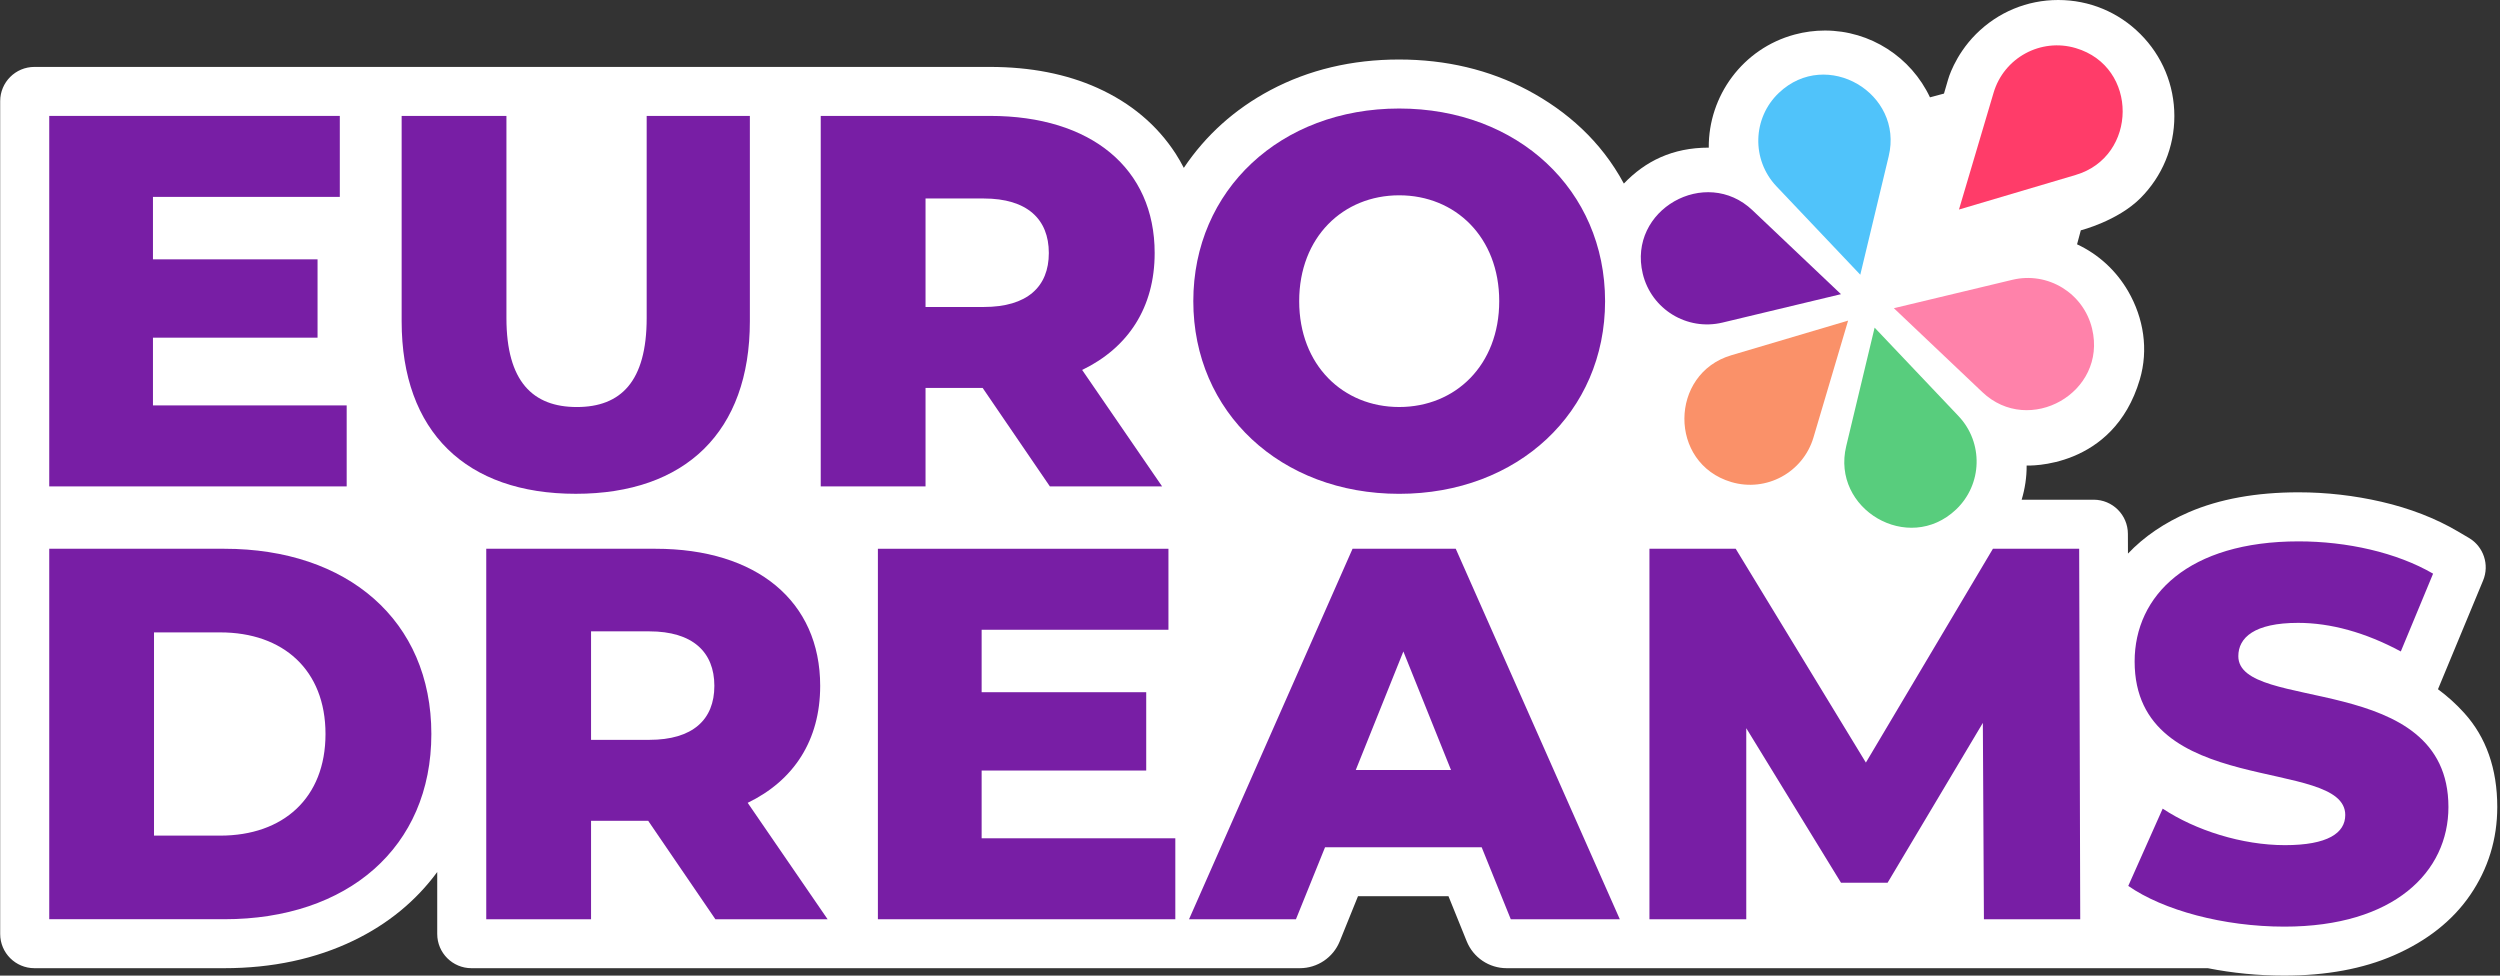
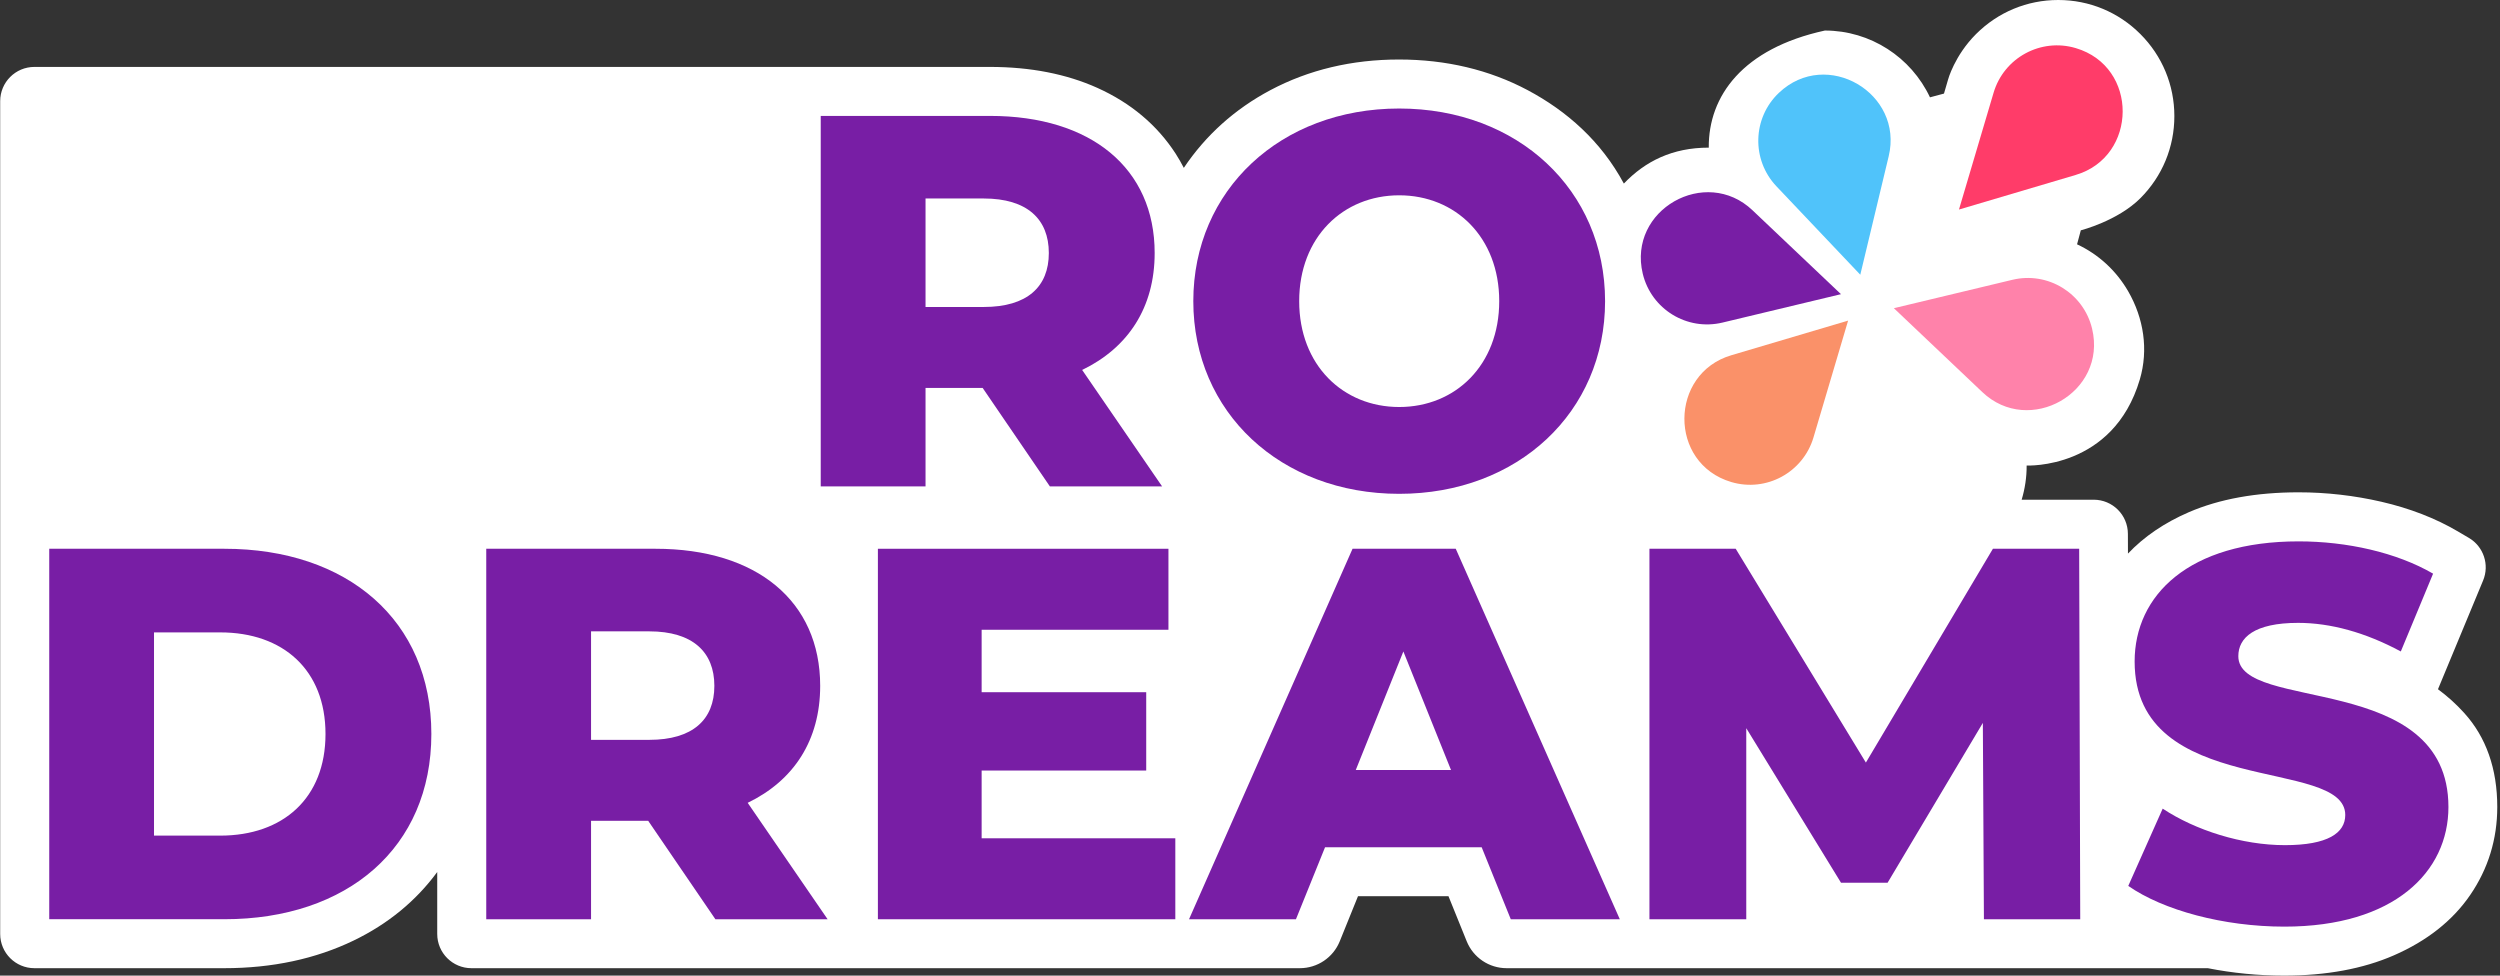
<svg xmlns="http://www.w3.org/2000/svg" width="164" height="64" viewBox="0 0 164 64" fill="none">
  <rect x="0" y="0" width="164" height="64" fill="#333333" stroke="none" />
-   <path d="M161.651 46.769C161.122 46.186 160.547 45.667 159.931 45.214L162.892 38.08C163.321 37.046 162.923 35.852 161.958 35.286L161.228 34.856C159.772 34 158.09 33.347 156.228 32.917C154.445 32.505 152.612 32.296 150.781 32.296C148.013 32.296 145.593 32.735 143.587 33.6C141.987 34.292 140.65 35.203 139.594 36.315L139.59 35.019C139.587 33.781 138.583 32.781 137.347 32.781H132.621C132.836 32.062 132.953 31.307 132.948 30.539C132.97 30.539 138.626 30.802 140.372 24.894C140.949 22.942 140.628 20.875 139.611 19.113C138.821 17.746 137.656 16.681 136.255 16.027L136.501 15.109C136.501 15.109 138.914 14.497 140.408 13.003C141.847 11.563 142.639 9.651 142.638 7.616C142.638 5.581 141.844 3.668 140.404 2.23C138.966 0.792 137.054 0 135.019 0C132.984 0 131.071 0.794 129.631 2.232C128.208 3.654 127.79 5.23 127.79 5.23L127.525 6.139L126.606 6.385C125.368 3.751 122.697 2.003 119.713 2.003C119.048 2.003 118.383 2.091 117.737 2.264C114.318 3.181 112.068 6.298 112.095 9.685C109.716 9.683 107.929 10.575 106.525 12.042C105.026 9.252 102.765 7.27 100.21 5.911C97.702 4.579 94.863 3.904 91.775 3.904C88.687 3.904 85.85 4.579 83.342 5.911C80.995 7.158 79.091 8.876 77.658 11.012C77.491 10.692 77.317 10.376 77.118 10.073C75.901 8.199 74.176 6.751 71.992 5.767C69.962 4.853 67.59 4.39 64.944 4.39H2.257C1.017 4.39 0.012 5.396 0.012 6.636V61.268C0.012 62.508 1.017 63.513 2.257 63.513H14.717C17.855 63.513 20.709 62.903 23.198 61.7C25.447 60.615 27.285 59.104 28.682 57.205V61.268C28.682 62.508 29.688 63.513 30.926 63.513H85.27C86.421 63.513 87.456 62.815 87.888 61.748L89.084 58.792H95.02L96.216 61.748C96.647 62.815 97.683 63.513 98.834 63.513H144.832C146.467 63.836 148.147 64 149.846 64C152.594 64 155.012 63.554 157.031 62.674C159.204 61.728 160.891 60.397 162.042 58.716C163.223 56.995 163.821 55.051 163.821 52.938C163.821 50.436 163.092 48.36 161.652 46.771L161.651 46.769Z" fill="white" />
-   <path d="M22.742 26.595V31.908H3.23V7.604H22.291V12.916H10.034V17.013H20.831V22.151H10.034V26.595H22.74H22.742Z" fill="#781EA5" />
-   <path d="M26.348 21.076V7.604H33.222V20.867C33.222 25.034 34.959 26.701 37.84 26.701C40.721 26.701 42.422 25.034 42.422 20.867V7.604H49.191V21.076C49.191 28.332 44.955 32.393 37.77 32.393C30.585 32.393 26.348 28.332 26.348 21.076Z" fill="#781EA5" />
+   <path d="M161.651 46.769C161.122 46.186 160.547 45.667 159.931 45.214L162.892 38.08C163.321 37.046 162.923 35.852 161.958 35.286L161.228 34.856C159.772 34 158.09 33.347 156.228 32.917C154.445 32.505 152.612 32.296 150.781 32.296C148.013 32.296 145.593 32.735 143.587 33.6C141.987 34.292 140.65 35.203 139.594 36.315L139.59 35.019C139.587 33.781 138.583 32.781 137.347 32.781H132.621C132.836 32.062 132.953 31.307 132.948 30.539C132.97 30.539 138.626 30.802 140.372 24.894C140.949 22.942 140.628 20.875 139.611 19.113C138.821 17.746 137.656 16.681 136.255 16.027L136.501 15.109C136.501 15.109 138.914 14.497 140.408 13.003C141.847 11.563 142.639 9.651 142.638 7.616C142.638 5.581 141.844 3.668 140.404 2.23C138.966 0.792 137.054 0 135.019 0C132.984 0 131.071 0.794 129.631 2.232C128.208 3.654 127.79 5.23 127.79 5.23L127.525 6.139L126.606 6.385C125.368 3.751 122.697 2.003 119.713 2.003C114.318 3.181 112.068 6.298 112.095 9.685C109.716 9.683 107.929 10.575 106.525 12.042C105.026 9.252 102.765 7.27 100.21 5.911C97.702 4.579 94.863 3.904 91.775 3.904C88.687 3.904 85.85 4.579 83.342 5.911C80.995 7.158 79.091 8.876 77.658 11.012C77.491 10.692 77.317 10.376 77.118 10.073C75.901 8.199 74.176 6.751 71.992 5.767C69.962 4.853 67.59 4.39 64.944 4.39H2.257C1.017 4.39 0.012 5.396 0.012 6.636V61.268C0.012 62.508 1.017 63.513 2.257 63.513H14.717C17.855 63.513 20.709 62.903 23.198 61.7C25.447 60.615 27.285 59.104 28.682 57.205V61.268C28.682 62.508 29.688 63.513 30.926 63.513H85.27C86.421 63.513 87.456 62.815 87.888 61.748L89.084 58.792H95.02L96.216 61.748C96.647 62.815 97.683 63.513 98.834 63.513H144.832C146.467 63.836 148.147 64 149.846 64C152.594 64 155.012 63.554 157.031 62.674C159.204 61.728 160.891 60.397 162.042 58.716C163.223 56.995 163.821 55.051 163.821 52.938C163.821 50.436 163.092 48.36 161.652 46.771L161.651 46.769Z" fill="white" />
  <path d="M64.464 25.449H60.715V31.907H53.84V7.604H64.949C71.579 7.604 75.746 11.042 75.746 16.596C75.746 20.172 74.009 22.81 70.989 24.269L76.233 31.907H68.871L64.462 25.449H64.464ZM64.533 13.021H60.715V20.138H64.533C67.381 20.138 68.803 18.819 68.803 16.597C68.803 14.376 67.381 13.021 64.533 13.021Z" fill="#781EA5" />
  <path d="M78.281 19.756C78.281 12.466 84.01 7.119 91.786 7.119C99.563 7.119 105.293 12.466 105.293 19.756C105.293 27.046 99.565 32.395 91.786 32.395C84.008 32.395 78.281 27.048 78.281 19.756ZM98.349 19.756C98.349 15.556 95.468 12.812 91.788 12.812C88.108 12.812 85.227 15.554 85.227 19.756C85.227 23.958 88.108 26.7 91.788 26.7C95.468 26.7 98.349 23.958 98.349 19.756Z" fill="#781EA5" />
  <path d="M3.23 35.999H14.723C22.778 35.999 28.297 40.686 28.297 48.149C28.297 55.612 22.778 60.301 14.723 60.301H3.23V35.997V35.999ZM14.445 54.817C18.576 54.817 21.353 52.353 21.353 48.151C21.353 43.949 18.576 41.485 14.445 41.485H10.103V54.817H14.445Z" fill="#781EA5" />
  <path d="M42.522 53.845H38.773V60.303H31.898V35.999H43.007C49.638 35.999 53.804 39.436 53.804 44.992C53.804 48.568 52.068 51.207 49.048 52.665L54.291 60.303H46.93L42.521 53.845H42.522ZM42.592 41.417H38.773V48.534H42.592C45.439 48.534 46.862 47.215 46.862 44.993C46.862 42.772 45.439 41.417 42.592 41.417Z" fill="#781EA5" />
  <path d="M77.101 54.99V60.303H57.59V35.999H76.65V41.312H64.395V45.409H75.192V50.547H64.395V54.992H77.101V54.99Z" fill="#781EA5" />
  <path d="M97.2 55.58H86.923L85.014 60.303H78L88.727 35.999H95.497L106.26 60.303H99.107L97.198 55.58H97.2ZM95.187 50.513L92.061 42.736L88.938 50.513H95.187Z" fill="#781EA5" />
  <path d="M130.145 60.303L130.075 47.422L123.826 57.907H120.77L114.555 47.769V60.303H108.203V35.999H113.862L122.402 50.025L130.735 35.999H136.394L136.463 60.303H130.145Z" fill="#781EA5" />
  <path d="M139.615 58.115L141.872 53.046C144.024 54.471 147.08 55.442 149.891 55.442C152.703 55.442 153.849 54.644 153.849 53.463C153.849 49.611 140.032 52.422 140.032 43.396C140.032 39.056 143.573 35.514 150.793 35.514C153.953 35.514 157.217 36.241 159.611 37.632L157.493 42.736C155.167 41.484 152.876 40.86 150.758 40.86C147.877 40.86 146.834 41.832 146.834 43.046C146.834 46.762 160.617 43.984 160.617 52.943C160.617 57.179 157.076 60.787 149.854 60.787C145.862 60.787 141.904 59.711 139.613 58.115H139.615Z" fill="#781EA5" />
  <path d="M136.173 11.474L128.508 13.746L130.78 6.081C131.462 3.785 133.875 2.474 136.171 3.156C140.307 4.382 140.239 10.271 136.171 11.474H136.173Z" fill="#FF3C69" />
  <path d="M113.571 23.305L121.236 21.032L118.964 28.697C118.282 30.993 115.869 32.304 113.573 31.622C109.437 30.396 109.505 24.507 113.573 23.305H113.571Z" fill="#FA9169" />
-   <path d="M121.112 29.267L122.975 21.493L128.477 27.294C130.125 29.033 130.052 31.778 128.314 33.426C125.183 36.394 120.116 33.392 121.112 29.268V29.267Z" fill="#58CD7D" />
  <path d="M123.899 10.248L122.035 18.022L116.534 12.221C114.886 10.482 114.958 7.737 116.697 6.089C119.827 3.121 124.894 6.123 123.899 10.247V10.248Z" fill="#50C3FA" />
  <path d="M130.039 25.72L124.238 20.218L132.012 18.355C134.342 17.797 136.682 19.231 137.241 21.561C138.247 25.757 133.112 28.643 130.039 25.72Z" fill="#FF82AA" />
  <path d="M114.967 13.797L120.768 19.298L112.995 21.161C110.665 21.719 108.325 20.285 107.765 17.955C106.76 13.759 111.894 10.873 114.967 13.797Z" fill="#781EA5" />
</svg>